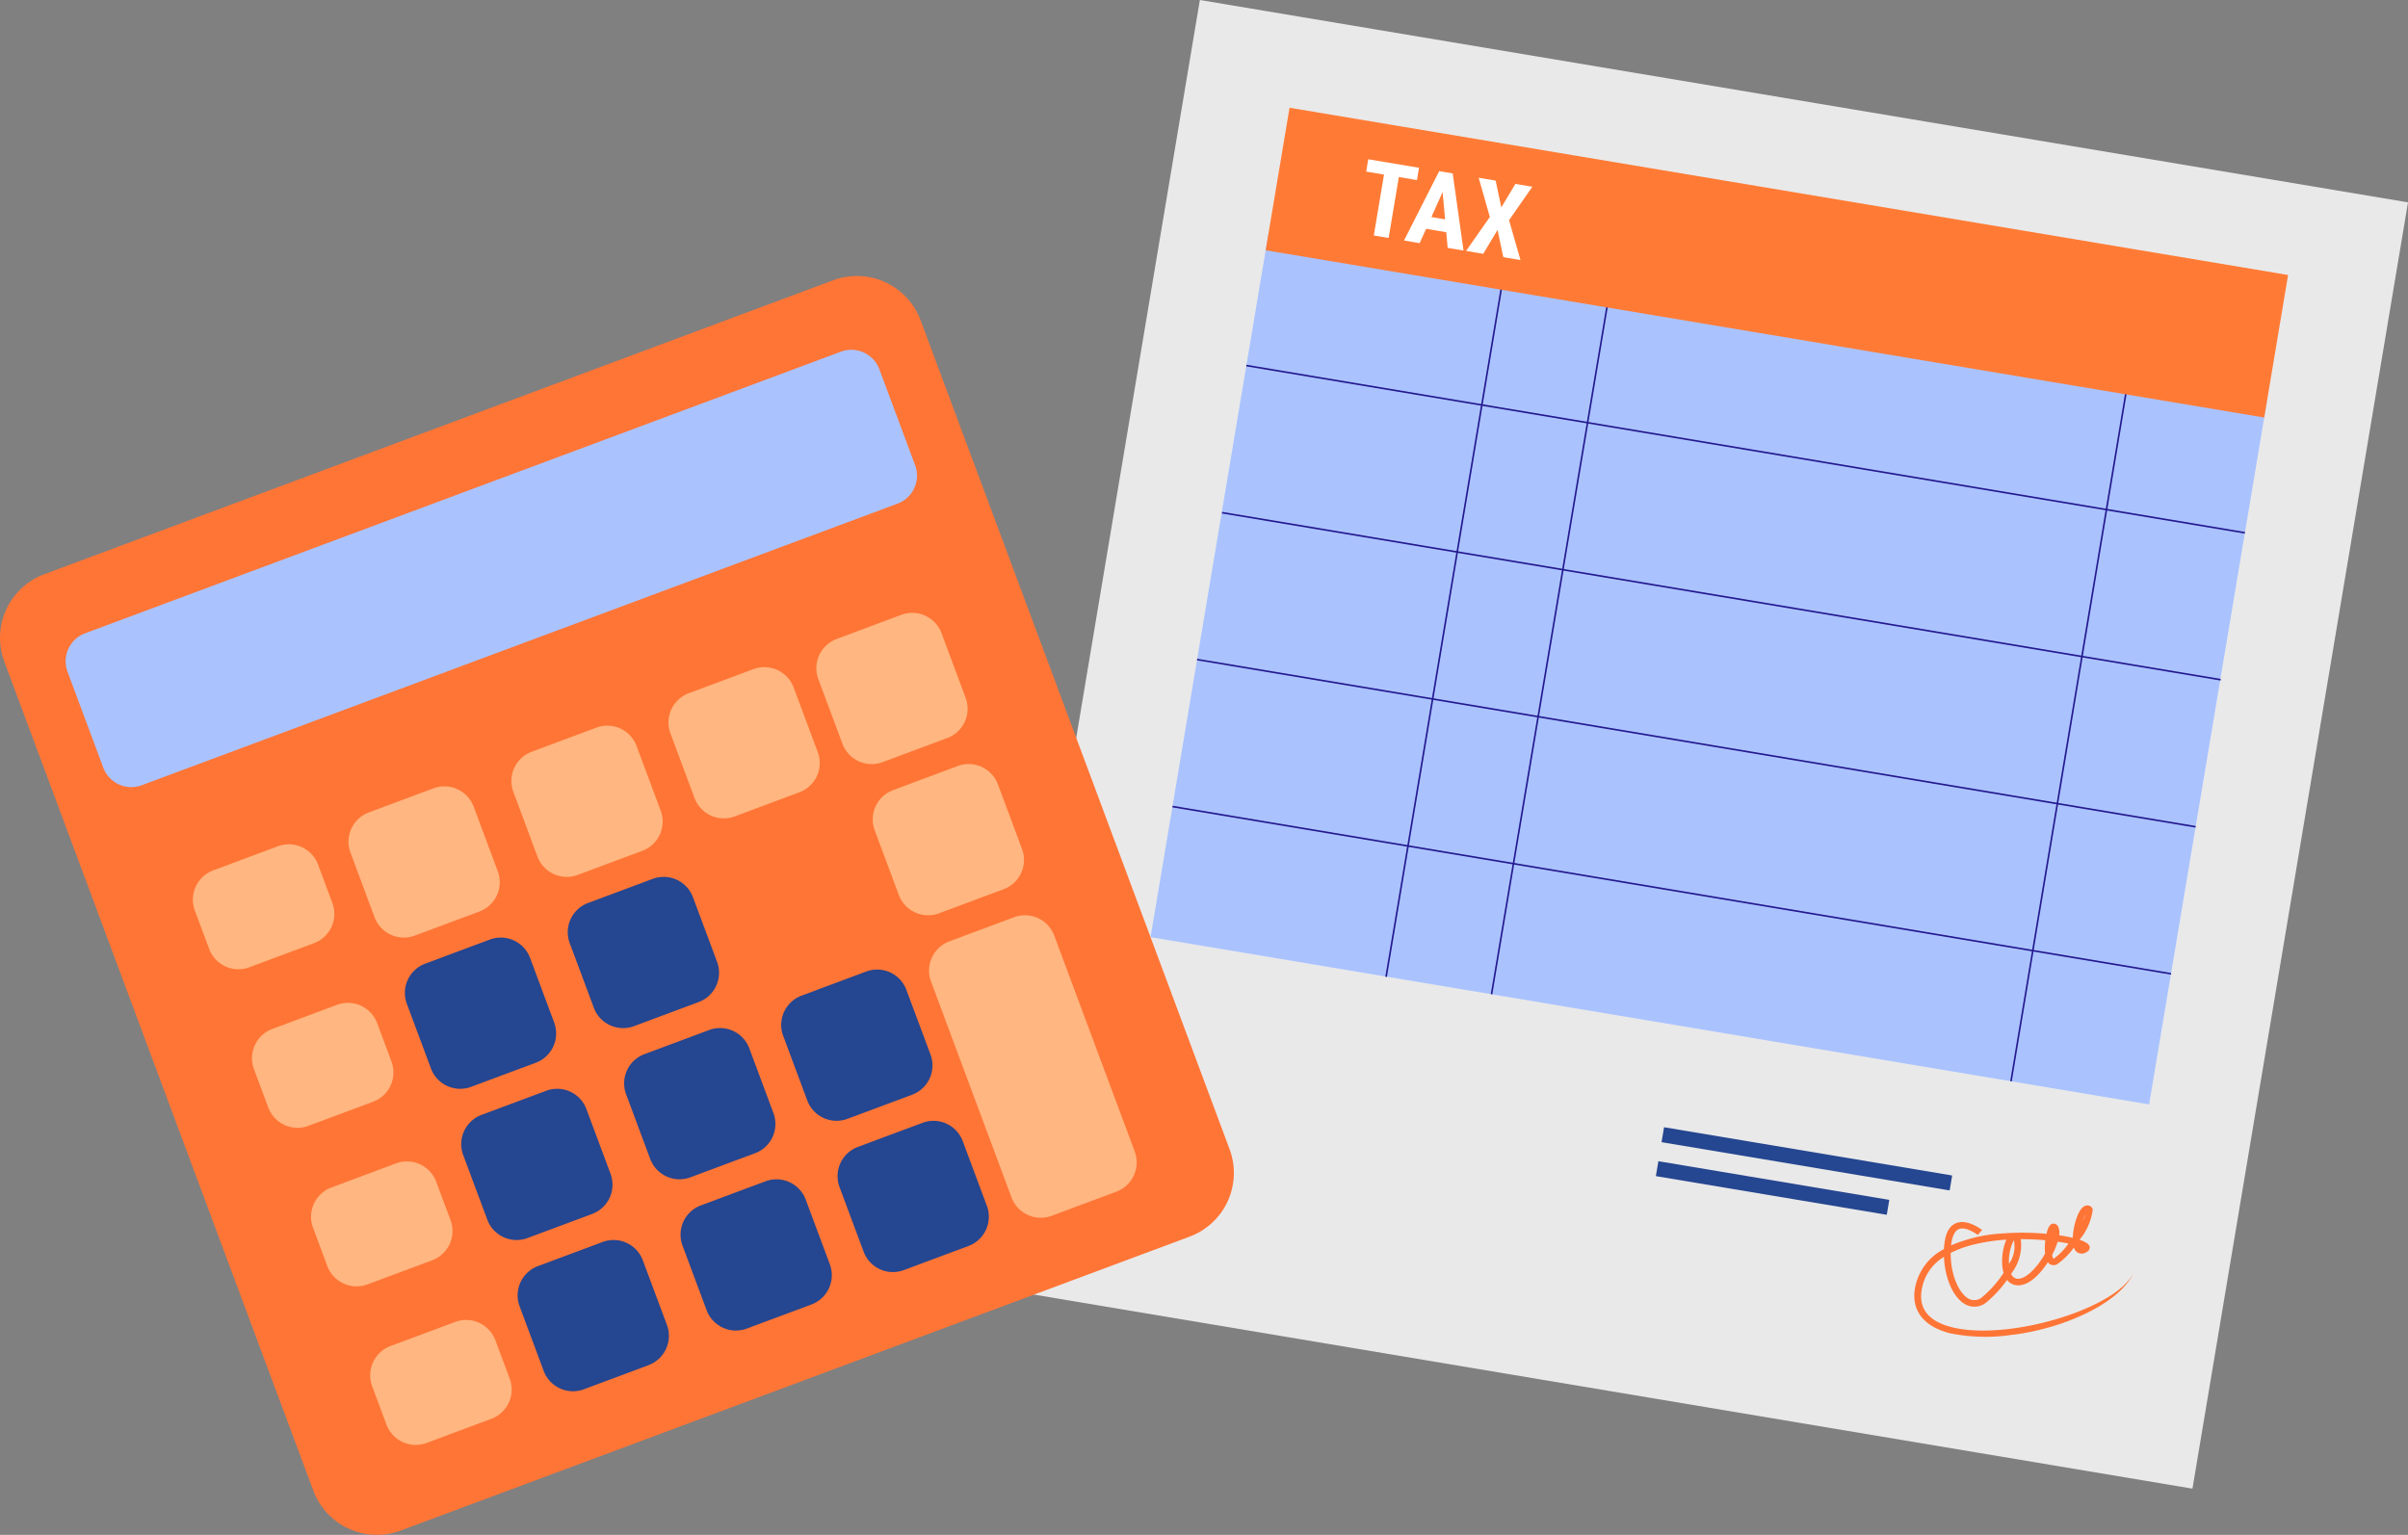
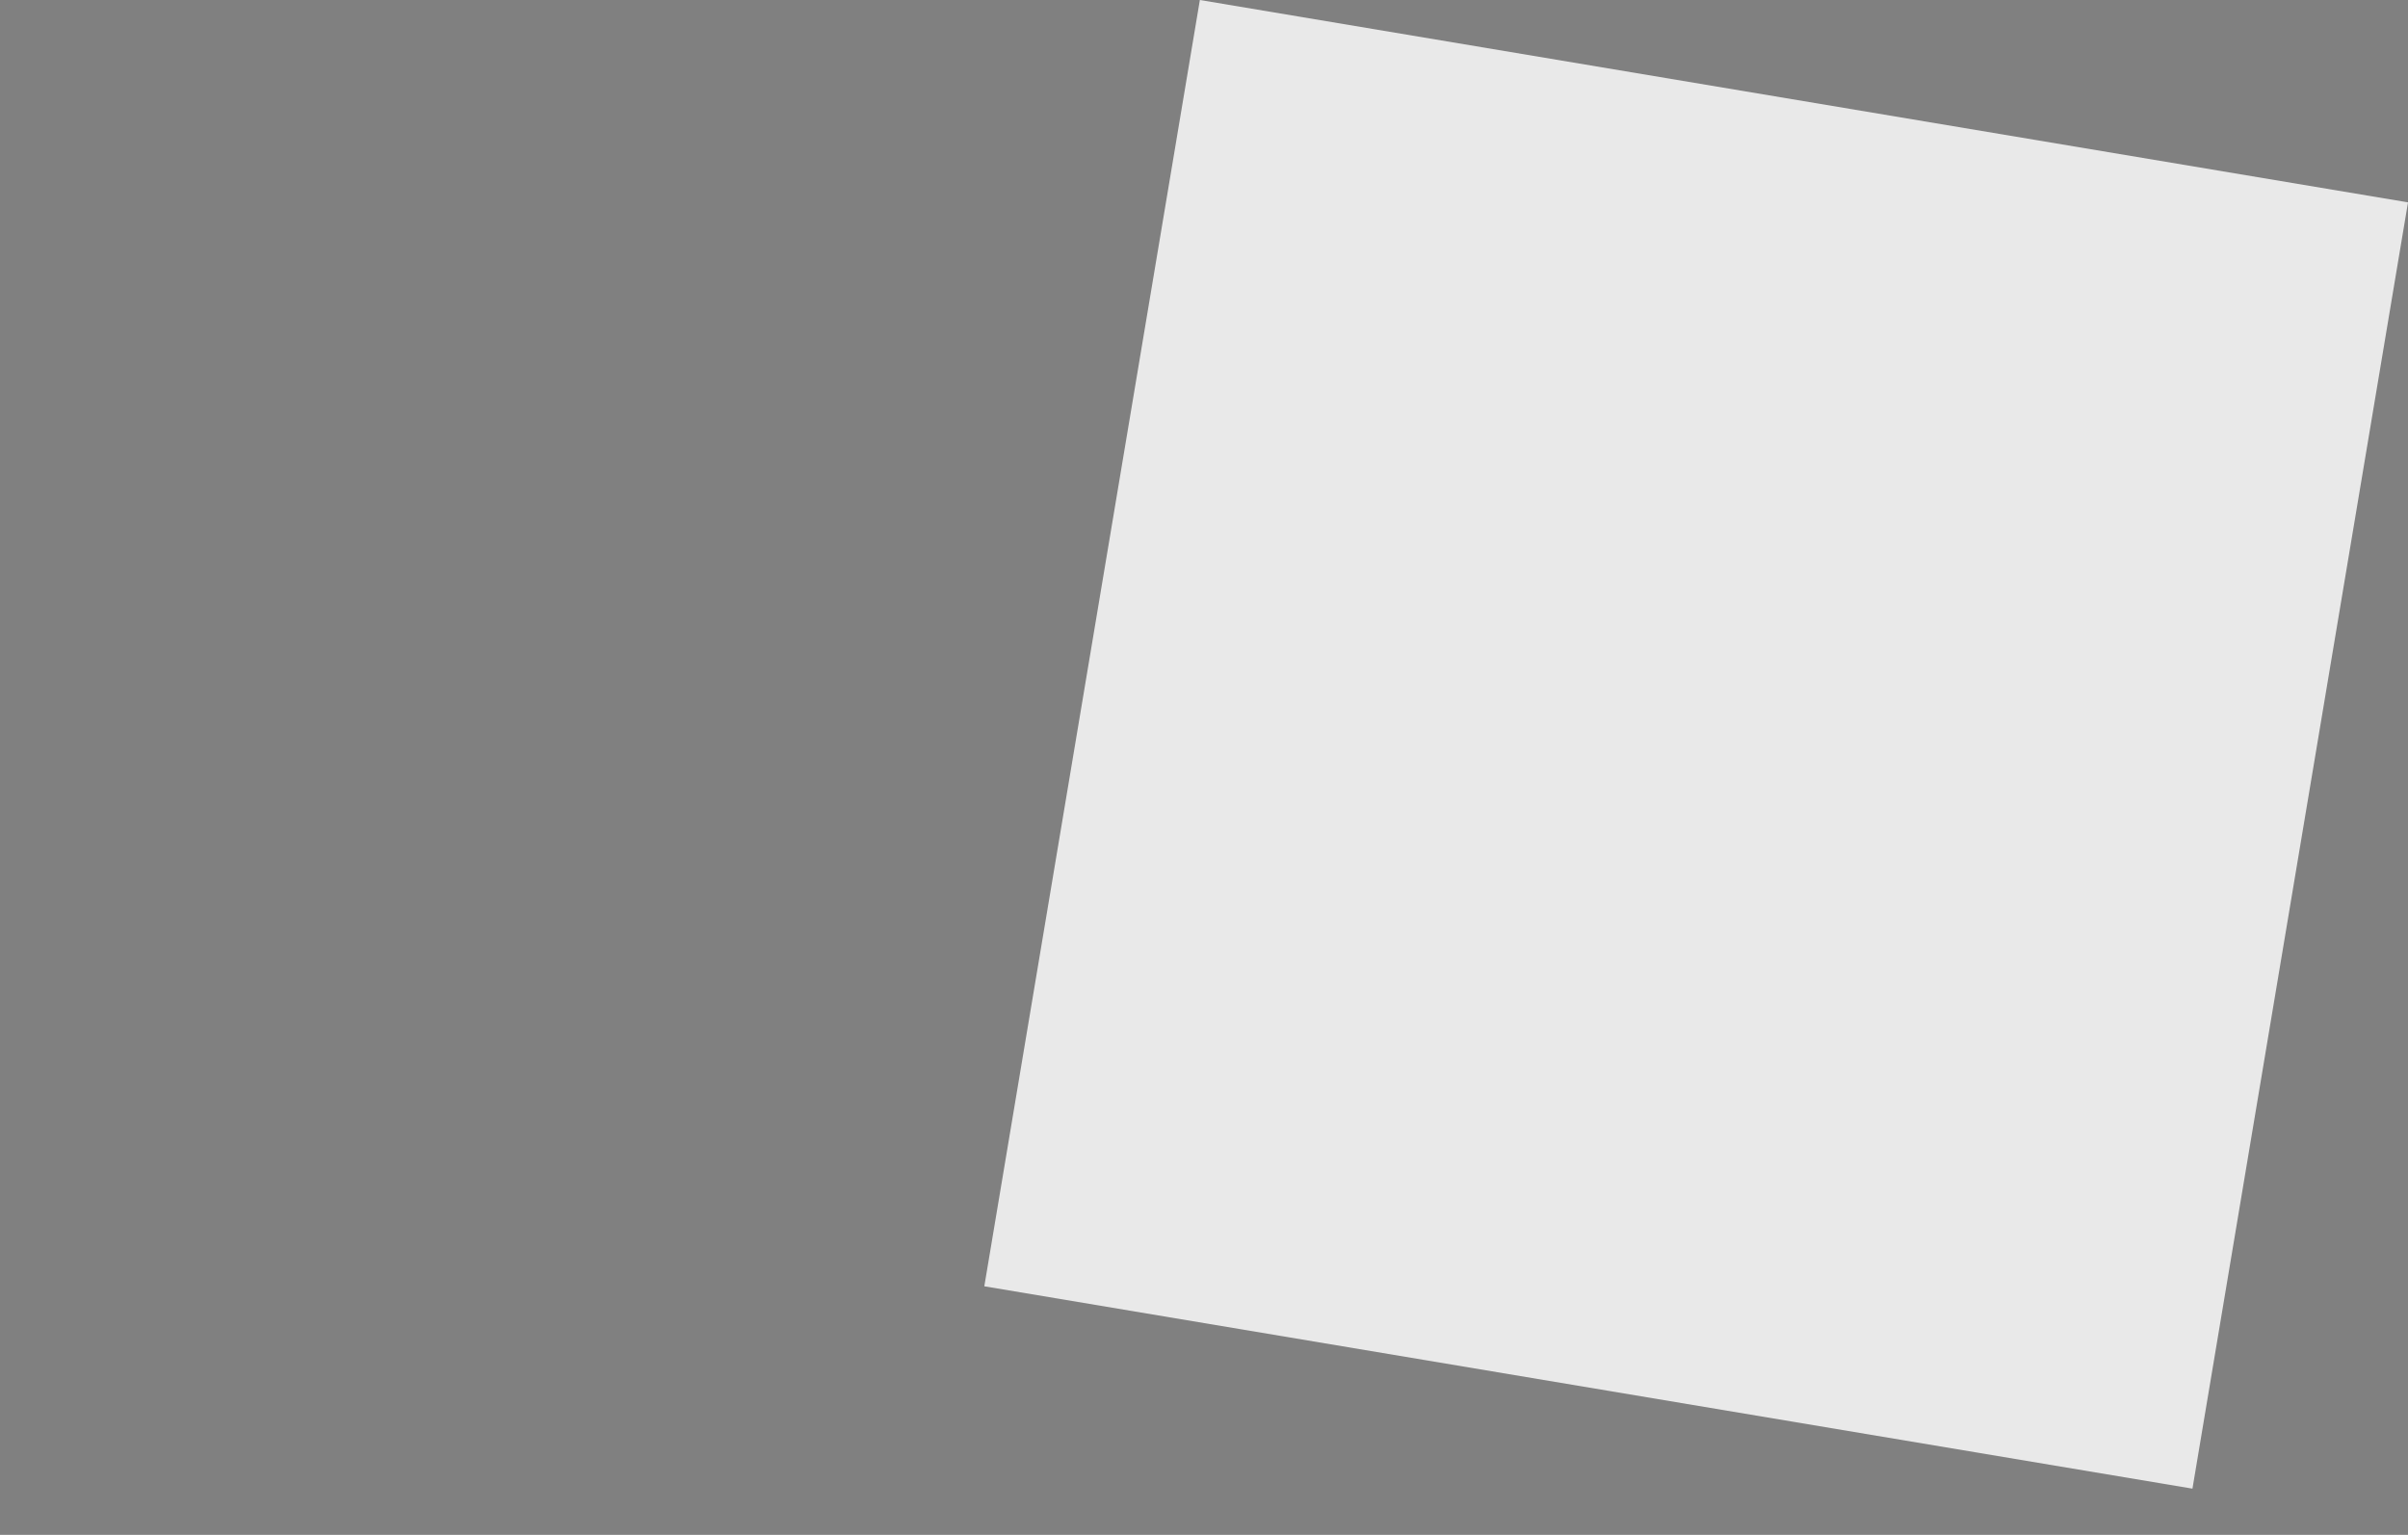
<svg xmlns="http://www.w3.org/2000/svg" id="img11" width="182.472" height="116.333">
  <rect width="100%" height="100%" fill="#808080" stroke="none" />
  <defs>
    <clipPath id="clip-path">
-       <path id="Rectangle_103171" data-name="Rectangle 103171" fill="none" d="M0 0h182.472v116.333H0z" />
-     </clipPath>
+       </clipPath>
  </defs>
  <path id="Rectangle_103161" data-name="Rectangle 103161" transform="rotate(-80.489 94.887 4.684)" fill="#e9e9e9" d="M0 0h98.852v92.826H0z" />
  <g id="Group_36965" data-name="Group 36965">
    <g id="Group_36964" data-name="Group 36964" clip-path="url(#clip-path)">
      <path id="Path_968289" data-name="Path 968289" d="M1062.139 736.811l-17.444-2.922a.027.027 0 01-.022-.031l.181-1.078a.027.027 0 01.031-.022l17.444 2.922a.027.027 0 01.022.031l-.181 1.078a.027.027 0 01-.031.022" transform="translate(-919.191 -644.741)" fill="#254690" />
-       <path id="Path_968290" data-name="Path 968290" d="M1070.061 716.11l-21.781-3.649a.026.026 0 01-.021-.03l.181-1.081a.026.026 0 01.03-.021l21.781 3.649a.026.026 0 01.021.03l-.181 1.081a.026.026 0 01-.03.021" transform="translate(-922.347 -625.887)" fill="#254690" />
      <path id="Rectangle_103162" data-name="Rectangle 103162" transform="rotate(-80.489 85.554 -15.989)" fill="#aac3ff" d="M0 0h53.979v76.722H0z" />
      <path id="Rectangle_103163" data-name="Rectangle 103163" transform="rotate(-80.5 96.21 -24.987)" fill="#24198f" d="M0 0h57.026v.123H0z" />
      <path id="Rectangle_103164" data-name="Rectangle 103164" transform="rotate(-80.521 124.544 -48.963)" fill="#24198f" d="M0 0h57.026v.123H0z" />
      <path id="Rectangle_103165" data-name="Rectangle 103165" transform="rotate(-80.465 101.012 -29.086)" fill="#24198f" d="M0 0h57.026v.123H0z" />
      <path id="Rectangle_103166" data-name="Rectangle 103166" transform="rotate(-80.489 80.566 -21.882)" fill="#24198f" d="M0 0h.123v76.722H0z" />
      <path id="Rectangle_103167" data-name="Rectangle 103167" transform="rotate(-80.489 74.917 -28.556)" fill="#24198f" d="M0 0h.123v76.722H0z" />
      <path id="Rectangle_103168" data-name="Rectangle 103168" transform="rotate(-80.5 69.284 -35.23)" fill="#24198f" d="M0 0h.123v76.722H0z" />
      <path id="Rectangle_103169" data-name="Rectangle 103169" transform="rotate(-80.489 63.62 -41.903)" fill="#24198f" d="M0 0h.123v76.722H0z" />
      <path id="Rectangle_103170" data-name="Rectangle 103170" transform="rotate(-80.489 59.16 -47.172)" fill="#ff7b35" d="M0 0h10.954v76.722H0z" />
      <path id="Path_968291" data-name="Path 968291" d="M1215.232 770.37a13.529 13.529 0 01-4.794-.092c-1.969-.491-2.926-1.666-2.7-3.309a4.162 4.162 0 012.215-3.079c0-.09.01-.18.018-.271.08-.927.389-1.5.918-1.7.856-.328 1.907.493 1.952.528l-.329.374c-.235-.186-.953-.628-1.421-.447-.4.156-.548.747-.6 1.239a11.355 11.355 0 013.8-.9 20.322 20.322 0 013.432.021 2.942 2.942 0 01.079-.294c.073-.219.2-.468.442-.481a.4.4 0 01.379.273 1.13 1.13 0 01.059.614c.373.054.717.118 1.019.19l.011-.017a5.319 5.319 0 01.361-1.672c.224-.538.484-.786.787-.763a.4.4 0 01.366.305 4.382 4.382 0 01-1 2.29.016.016 0 000 .005c.413.139.683.3.748.469a.353.353 0 01-.179.437.639.639 0 01-.775.026.715.715 0 01-.225-.343 5.13 5.13 0 01-1.248 1.251.535.535 0 01-.61-.018.559.559 0 01-.113-.119 6.544 6.544 0 01-.518.7c-.685.8-1.365 1.155-1.966 1.026a1.028 1.028 0 01-.608-.383 9.015 9.015 0 01-1.481 1.628 1.439 1.439 0 01-1.616.256c-.945-.46-1.616-1.968-1.683-3.633a3.581 3.581 0 00-1.7 2.572c-.2 1.4.581 2.33 2.306 2.761 4.355 1.086 12.743-1.492 13.807-4.246-.865 2.239-4.98 4.265-9.136 4.813m-4.766-6.2c-.015 1.742.676 3.14 1.4 3.493a.911.911 0 001.039-.191 8.357 8.357 0 001.567-1.785 2.873 2.873 0 01-.107-.667 4.357 4.357 0 01.313-1.853 13.659 13.659 0 00-2.549.39 8.14 8.14 0 00-1.664.614m4.578 1.583a.6.6 0 00.4.365c.385.081.917-.232 1.457-.861a6.3 6.3 0 00.717-1.039 4.576 4.576 0 01.021-1.008 20.138 20.138 0 00-1.862-.081 3.506 3.506 0 01-.736 2.623m3.11-1.436c.042.241.106.3.107.3a4.585 4.585 0 001.13-1.156c-.241-.049-.515-.1-.815-.139a5.714 5.714 0 01-.421 1m-2.9-1.125a3.556 3.556 0 00-.369 1.8 2.29 2.29 0 00.369-1.8m5.44-1.964a2.914 2.914 0 00-.206.486 3.6 3.6 0 00.206-.486" transform="translate(-1062.643 -669.218)" fill="#ff7536" />
-       <path id="Path_968292" data-name="Path 968292" d="M865.743 102.08l-1.372-.23-.774 4.616-1.124-.188.773-4.616-1.349-.226.156-.934 3.846.644z" transform="translate(-758.37 -88.43)" fill="#fff" />
      <path id="Path_968293" data-name="Path 968293" d="M888.967 112.627l-1.529-.256-.488 1.086-1.186-.2 2.665-5.257 1.026.172.816 5.842-1.2-.2zm-1.128-1.149l1.037.174-.187-2.065z" transform="translate(-779.371 -95.027)" fill="#fff" />
-       <path id="Path_968294" data-name="Path 968294" d="M927.594 114.424l1.066-1.781 1.285.215-1.765 2.534.866 3.021-1.3-.218-.437-2.068-1.084 1.813-1.3-.218 1.8-2.574-.846-2.971 1.285.215z" transform="translate(-813.828 -98.703)" fill="#fff" />
      <path id="Path_968295" data-name="Path 968295" d="M90.147 246.972L30.366 269.25a5.15 5.15 0 01-6.624-3.027L.326 203.39a5.149 5.149 0 013.027-6.623l59.782-22.279a5.15 5.15 0 016.624 3.027l23.416 62.833a5.149 5.149 0 01-3.027 6.624" transform="translate(0 -153.243)" fill="#ff7536" />
      <path id="Path_968296" data-name="Path 968296" d="M104.454 232.383L47.18 253.727a2.265 2.265 0 01-2.913-1.331l-2.71-7.272a2.265 2.265 0 011.331-2.913l57.274-21.344a2.265 2.265 0 012.913 1.331l2.71 7.273a2.264 2.264 0 01-1.331 2.913" transform="translate(-36.44 -194.211)" fill="#aac3ff" />
      <path id="Path_968297" data-name="Path 968297" d="M265.311 601.077l-4.9 1.827a2.367 2.367 0 01-3.045-1.392l-1.827-4.9a2.367 2.367 0 011.392-3.045l4.9-1.827a2.368 2.368 0 013.045 1.392l1.827 4.9a2.368 2.368 0 01-1.392 3.045" transform="translate(-224.709 -520.528)" fill="#254690" />
      <path id="Path_968298" data-name="Path 968298" d="M300.872 696.5l-4.9 1.827a2.367 2.367 0 01-3.045-1.392l-1.827-4.9a2.368 2.368 0 011.392-3.045l4.9-1.827a2.368 2.368 0 013.045 1.392l1.827 4.9a2.367 2.367 0 01-1.392 3.045" transform="translate(-256 -604.49)" fill="#254690" />
      <path id="Path_968299" data-name="Path 968299" d="M336.434 791.923l-4.9 1.828a2.367 2.367 0 01-3.045-1.392l-1.827-4.9a2.368 2.368 0 011.392-3.045l4.9-1.827a2.368 2.368 0 013.046 1.387l1.827 4.9a2.367 2.367 0 01-1.392 3.045" transform="translate(-287.289 -688.451)" fill="#254690" />
      <path id="Path_968300" data-name="Path 968300" d="M368.075 562.779l-4.9 1.828a2.368 2.368 0 01-3.045-1.392l-1.827-4.9a2.367 2.367 0 011.392-3.045l4.9-1.827a2.367 2.367 0 013.045 1.392l1.828 4.9a2.368 2.368 0 01-1.392 3.045" transform="translate(-315.13 -486.831)" fill="#254690" />
      <path id="Path_968301" data-name="Path 968301" d="M403.636 658.2l-4.9 1.827a2.367 2.367 0 01-3.045-1.392l-1.827-4.9a2.368 2.368 0 011.392-3.045l4.9-1.827a2.368 2.368 0 013.045 1.392l1.827 4.9a2.367 2.367 0 01-1.392 3.045" transform="translate(-346.419 -570.793)" fill="#254690" />
      <path id="Path_968302" data-name="Path 968302" d="M439.2 753.627l-4.9 1.827a2.368 2.368 0 01-3.045-1.392l-1.827-4.9a2.368 2.368 0 011.392-3.045l4.9-1.827a2.367 2.367 0 013.045 1.391l1.827 4.9a2.368 2.368 0 01-1.392 3.045" transform="translate(-377.709 -654.755)" fill="#254690" />
      <path id="Path_968303" data-name="Path 968303" d="M502.73 621.273l-4.9 1.827a2.368 2.368 0 01-3.045-1.392l-1.827-4.9a2.367 2.367 0 011.392-3.045l4.9-1.828a2.367 2.367 0 013.045 1.392l1.827 4.9a2.367 2.367 0 01-1.392 3.045" transform="translate(-433.611 -538.299)" fill="#254690" />
      <path id="Path_968304" data-name="Path 968304" d="M538.291 716.7l-4.9 1.827a2.367 2.367 0 01-3.045-1.392l-1.827-4.9a2.368 2.368 0 011.392-3.045l4.9-1.827a2.368 2.368 0 013.045 1.392l1.827 4.9a2.368 2.368 0 01-1.392 3.045" transform="translate(-464.901 -622.261)" fill="#254690" />
      <path id="Path_968305" data-name="Path 968305" d="M130.83 540.246l-4.9 1.827a2.368 2.368 0 01-3.045-1.392l-1.084-2.908a2.367 2.367 0 011.392-3.045l4.9-1.827a2.367 2.367 0 013.045 1.392l1.084 2.908a2.367 2.367 0 01-1.392 3.045" transform="translate(-107.036 -468.759)" fill="#ffb680" />
      <path id="Path_968306" data-name="Path 968306" d="M168.117 640.3l-4.9 1.827a2.367 2.367 0 01-3.045-1.392l-1.084-2.908a2.368 2.368 0 011.392-3.045l4.9-1.827a2.367 2.367 0 013.045 1.392l1.084 2.908a2.368 2.368 0 01-1.392 3.045" transform="translate(-139.844 -556.794)" fill="#ffb680" />
      <path id="Path_968307" data-name="Path 968307" d="M205.4 740.352l-4.9 1.827a2.368 2.368 0 01-3.045-1.392l-1.084-2.908a2.368 2.368 0 011.392-3.045l4.9-1.827a2.368 2.368 0 013.045 1.392l1.084 2.908a2.368 2.368 0 01-1.392 3.045" transform="translate(-172.652 -644.829)" fill="#ffb680" />
-       <path id="Path_968308" data-name="Path 968308" d="M242.69 840.405l-4.9 1.827a2.367 2.367 0 01-3.045-1.392l-1.084-2.908a2.368 2.368 0 011.392-3.045l4.9-1.827a2.367 2.367 0 013.047 1.392l1.084 2.908a2.368 2.368 0 01-1.392 3.045" transform="translate(-205.46 -732.865)" fill="#ffb680" />
+       <path id="Path_968308" data-name="Path 968308" d="M242.69 840.405l-4.9 1.827a2.367 2.367 0 01-3.045-1.392l-1.084-2.908a2.368 2.368 0 011.392-3.045a2.367 2.367 0 013.047 1.392l1.084 2.908a2.368 2.368 0 01-1.392 3.045" transform="translate(-205.46 -732.865)" fill="#ffb680" />
      <path id="Path_968309" data-name="Path 968309" d="M229.75 505.653l-4.9 1.827a2.368 2.368 0 01-3.045-1.392l-1.827-4.9a2.367 2.367 0 011.392-3.045l4.9-1.827a2.368 2.368 0 013.045 1.392l1.827 4.9a2.368 2.368 0 01-1.392 3.045" transform="translate(-193.42 -436.566)" fill="#ffb680" />
      <path id="Path_968310" data-name="Path 968310" d="M332.513 467.356l-4.9 1.827a2.368 2.368 0 01-3.045-1.392l-1.827-4.9a2.367 2.367 0 011.392-3.045l4.9-1.827a2.368 2.368 0 013.045 1.392l1.827 4.9a2.368 2.368 0 01-1.392 3.045" transform="translate(-283.84 -402.869)" fill="#ffb680" />
      <path id="Path_968311" data-name="Path 968311" d="M431.607 430.426l-4.9 1.828a2.367 2.367 0 01-3.045-1.392l-1.827-4.9a2.368 2.368 0 011.392-3.045l4.9-1.827a2.368 2.368 0 013.045 1.392l1.827 4.9a2.367 2.367 0 01-1.392 3.045" transform="translate(-371.031 -370.375)" fill="#ffb680" />
      <path id="Path_968312" data-name="Path 968312" d="M560.469 491.6l-4.9 1.827a2.368 2.368 0 01-3.045-1.392l-1.827-4.9a2.367 2.367 0 011.392-3.045l4.9-1.827a2.367 2.367 0 013.045 1.392l1.827 4.9a2.367 2.367 0 01-1.392 3.045" transform="translate(-484.414 -424.203)" fill="#ffb680" />
      <path id="Path_968313" data-name="Path 968313" d="M524.908 396.179l-4.9 1.827a2.368 2.368 0 01-3.045-1.392l-1.827-4.9a2.367 2.367 0 011.392-3.045l4.9-1.828a2.367 2.367 0 013.045 1.392l1.827 4.9a2.368 2.368 0 01-1.392 3.045" transform="translate(-453.125 -340.241)" fill="#ffb680" />
      <path id="Path_968314" data-name="Path 968314" d="M600.3 598.487l-4.9 1.827a2.367 2.367 0 01-3.045-1.392l-6.1-16.365a2.368 2.368 0 011.392-3.045l4.9-1.827a2.367 2.367 0 013.045 1.392l6.1 16.365a2.368 2.368 0 01-1.392 3.045" transform="translate(-515.705 -508.164)" fill="#ffb680" />
    </g>
  </g>
</svg>